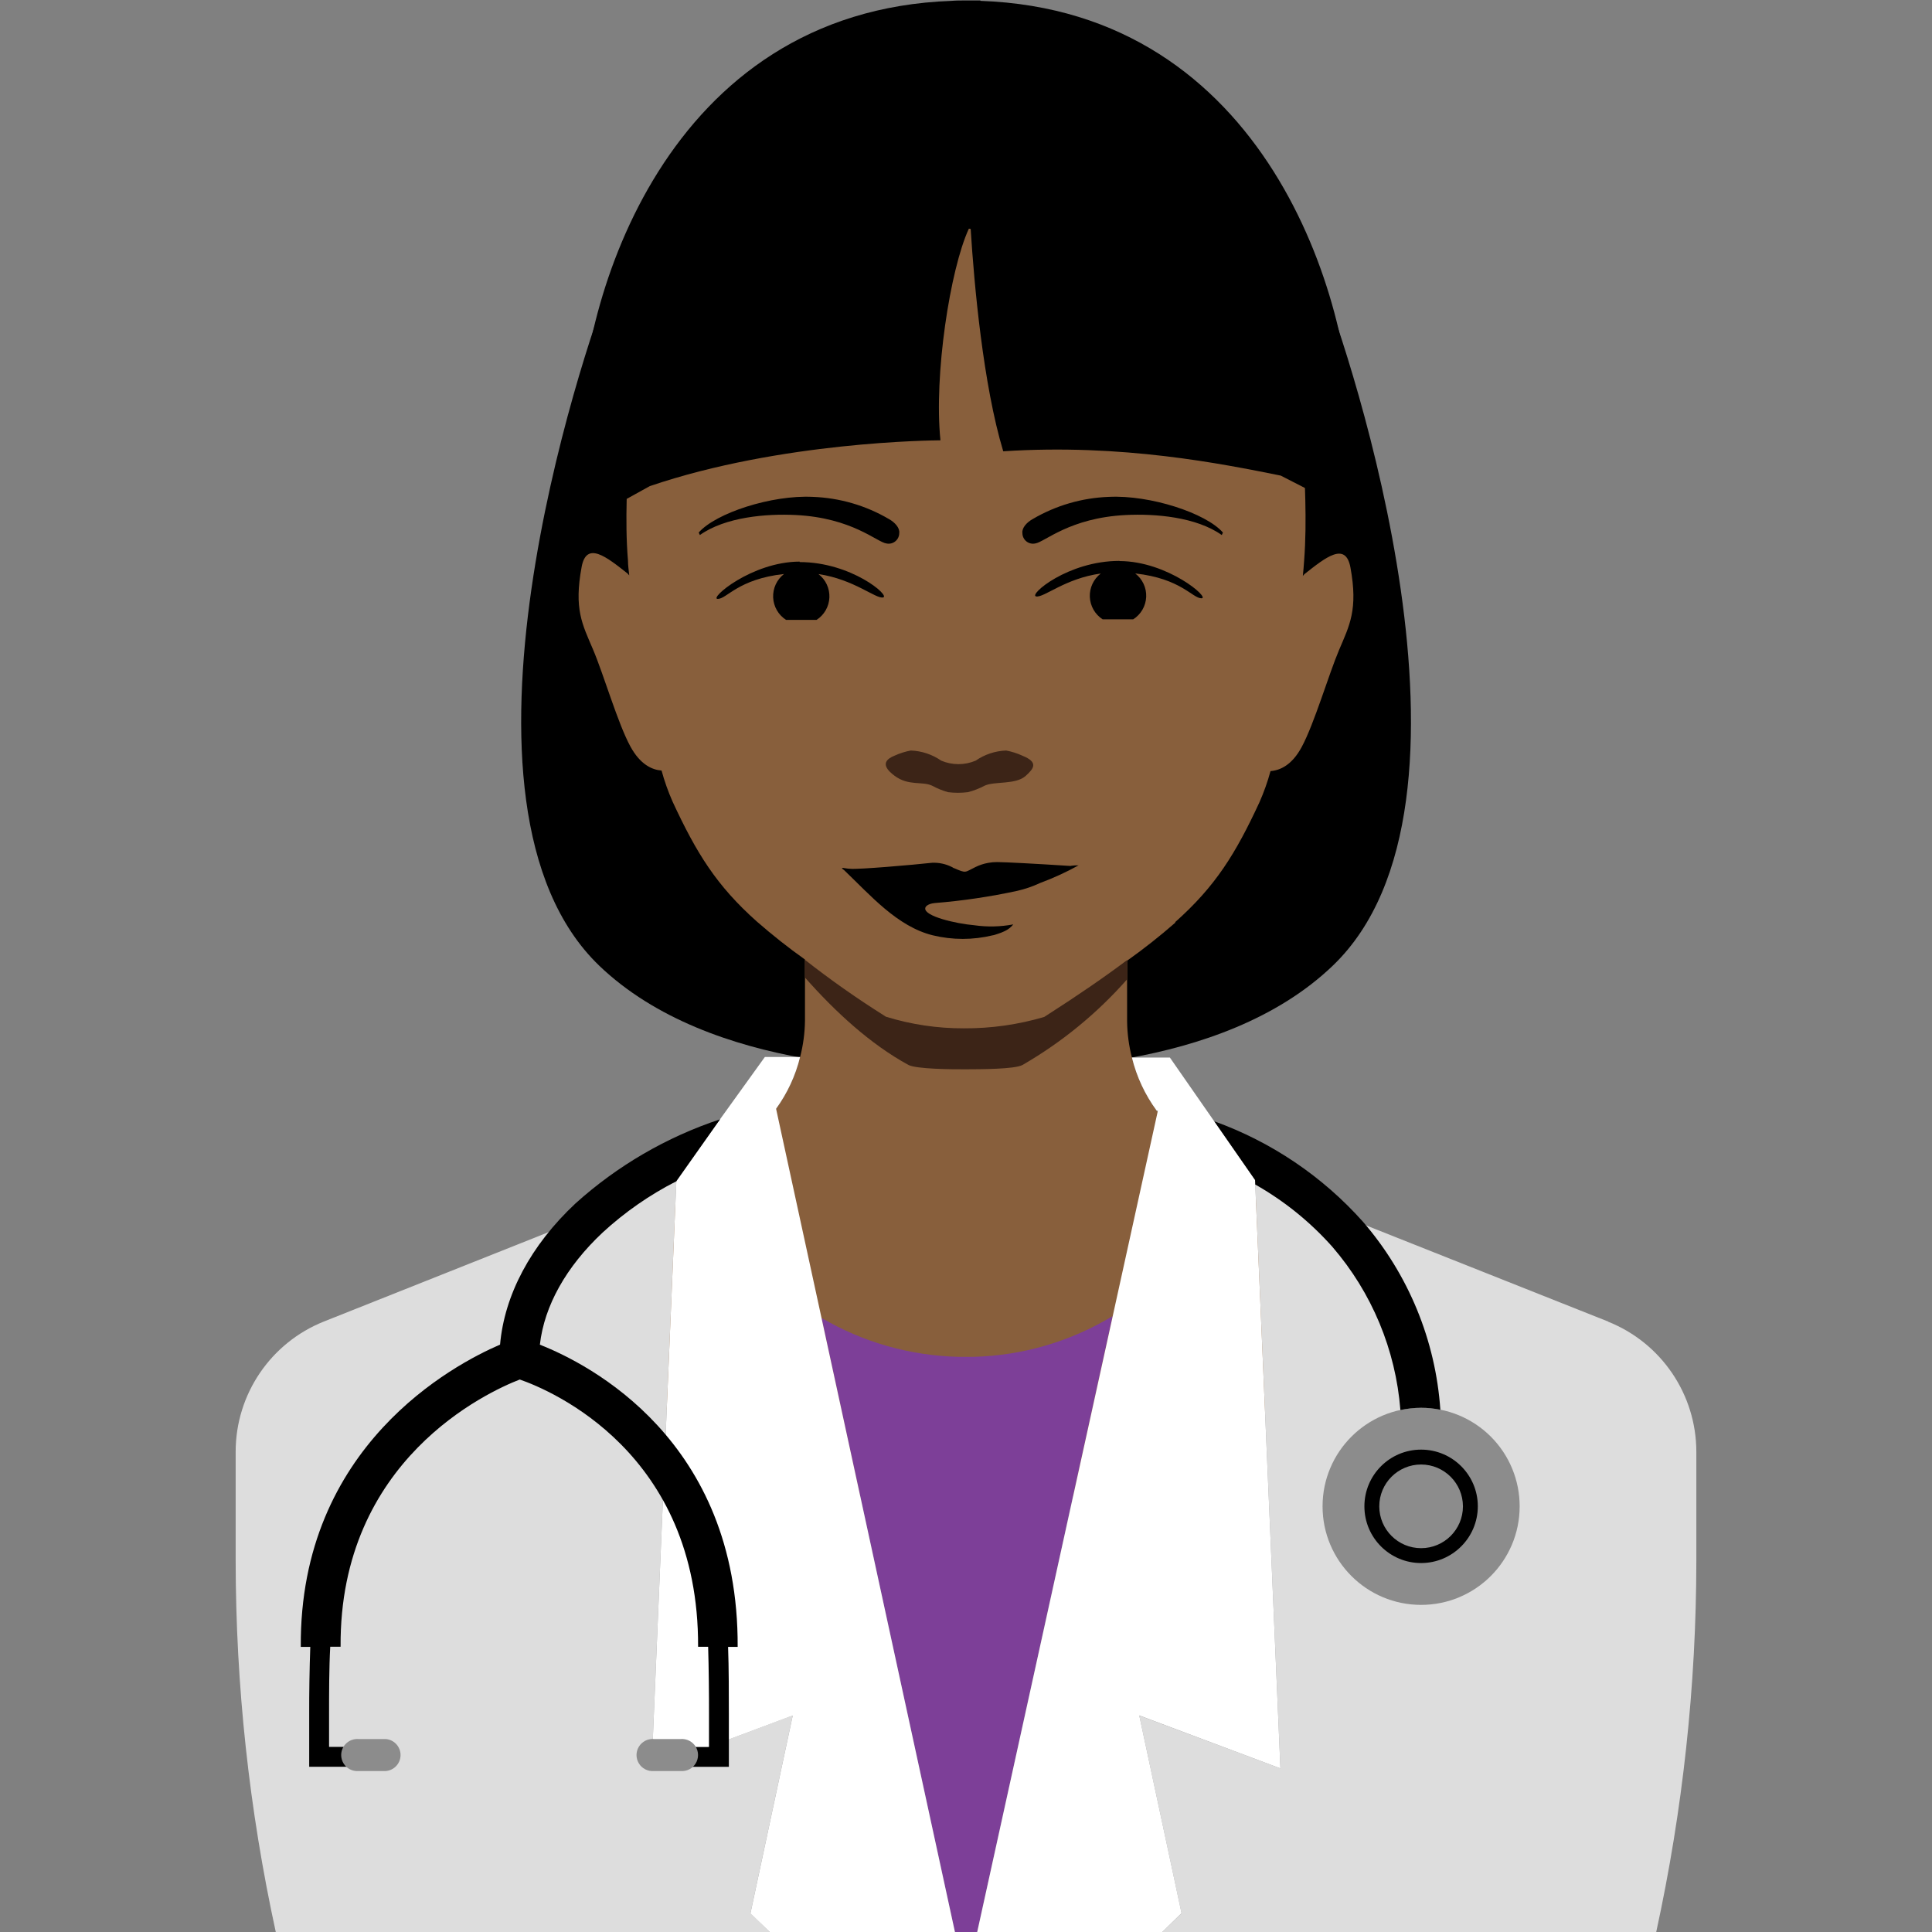
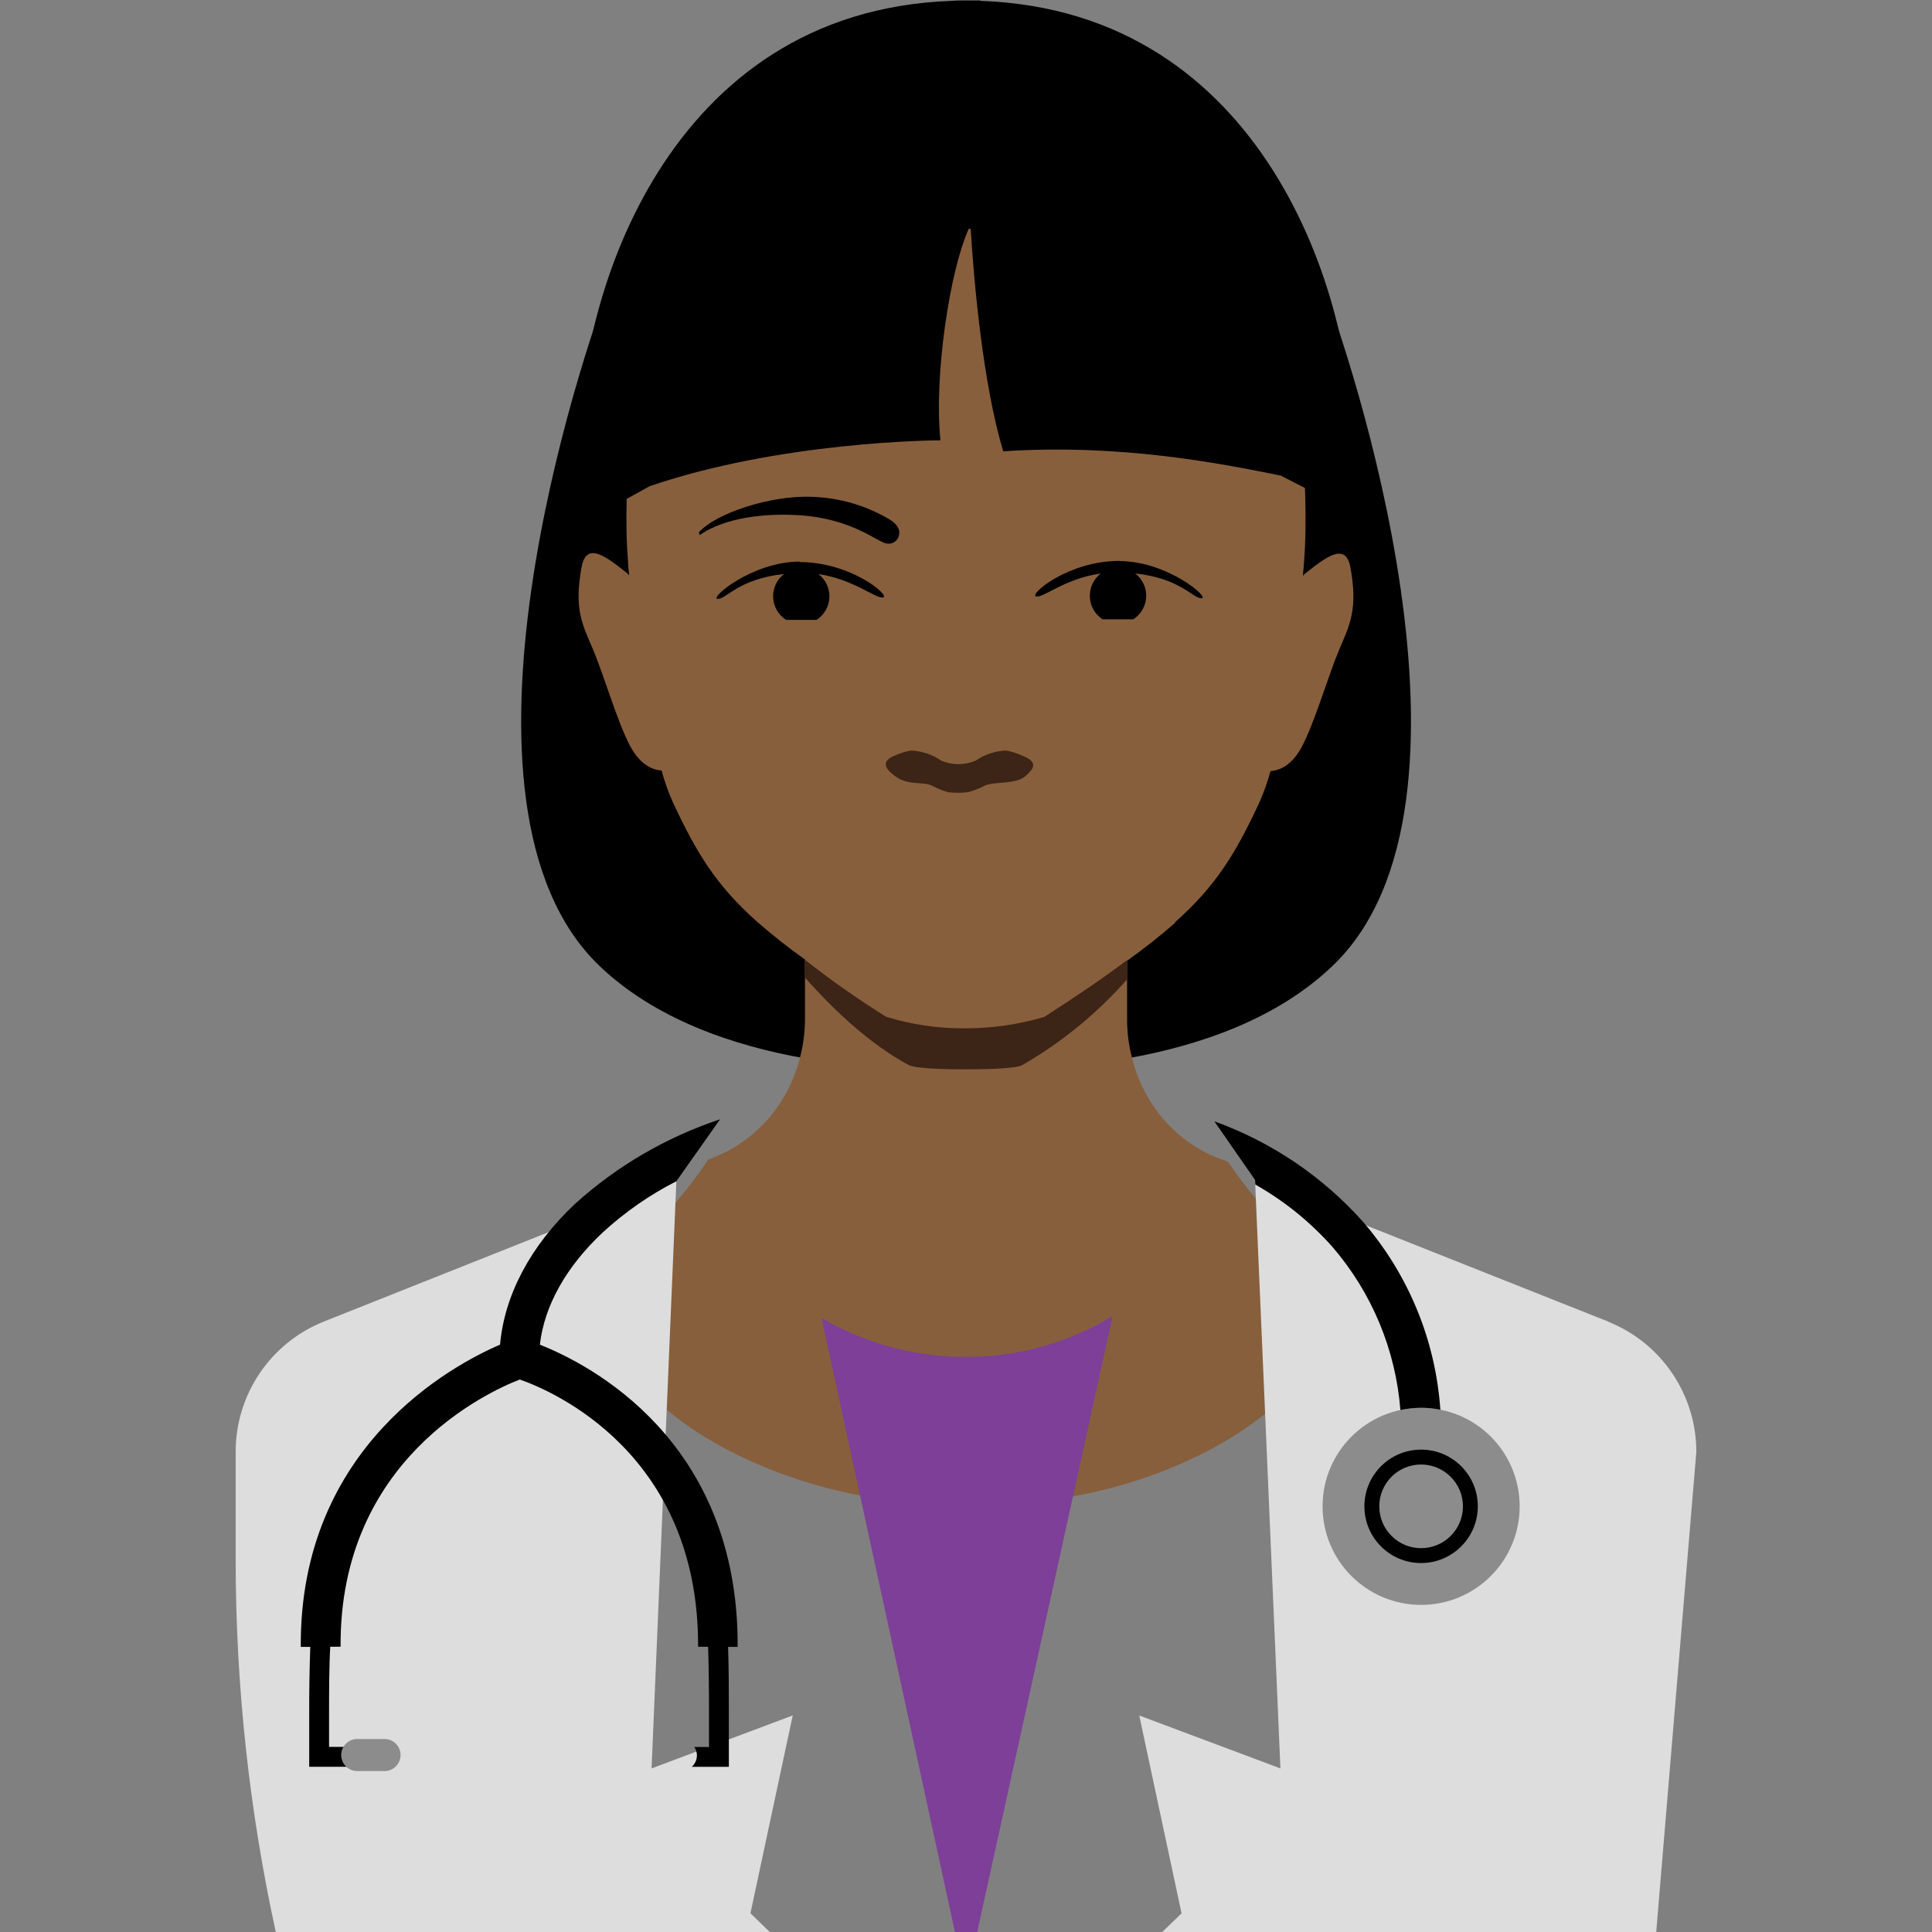
<svg xmlns="http://www.w3.org/2000/svg" width="248px" height="248px" viewBox="0 0 248 248" version="1.1">
  <rect x="0" y="0" width="248" height="248" fill="#808080" stroke="none" />
  <title>Pictograms/On F5/people/Doctor2</title>
  <g id="Pictograms/On-F5/people/Doctor2" stroke="none" stroke-width="1" fill="none" fill-rule="evenodd">
    <g id="Doctor2_rgb" transform="translate(30, 0)" fill-rule="nonzero">
      <path d="M139.64,36.19 C136.44,28.13 102.12,26.76 94.71,26.56 L94.71,26.56 L93.28,26.56 L93.28,26.56 C85.87,26.76 51.56,28.13 48.36,36.19 C44.78,45.19 25.36,103.19 46.9,123.94 C61.25,137.73 87.02,137.48 94,137.14 C101,137.48 126.76,137.73 141.1,123.94 C162.68,103.22 143.22,45.22 139.64,36.19" id="Path" fill="#000000" />
      <path d="M120.86,118.36 C126.04,113.75 128.61,109.58 131.67,102.98 C132.242,101.684 132.717,100.347 133.09,98.98 C134.31,98.89 135.84,98.22 137.09,95.89 C138.71,92.89 140.55,86.59 141.89,83.43 C143.23,80.27 144.34,78.26 143.35,72.85 C142.73,69.48 140.16,71.55 137.44,73.7 C137.37,73.77 137.31,73.86 137.24,73.93 C137.3,73.29 137.36,72.66 137.4,72.03 C137.82,66.61 137.4,61.54 137.4,57.8 L137.4,57.75 C137.405,57.657 137.405,57.563 137.4,57.47 C137.412,55.999 137.328,54.53 137.15,53.07 C133.47,28.14 127.93,10.71 95.21,9.53 L92.81,9.53 C60.08,10.65 54.54,28.08 50.86,53 C50.682,54.46 50.598,55.929 50.61,57.4 C50.605,57.493 50.605,57.587 50.61,57.68 L50.61,57.73 C50.61,61.47 50.16,66.54 50.61,71.96 C50.61,72.59 50.71,73.22 50.77,73.86 C50.7,73.79 50.64,73.7 50.57,73.63 C47.85,71.48 45.28,69.41 44.66,72.78 C43.66,78.19 44.74,80.12 46.12,83.36 C47.5,86.6 49.3,92.85 50.92,95.82 C52.19,98.15 53.71,98.82 54.92,98.91 C55.293,100.277 55.768,101.614 56.34,102.91 C59.4,109.51 61.97,113.68 67.15,118.29 C69.127,120.019 71.19,121.648 73.33,123.17 L73.33,131 C73.312,132.576 73.104,134.144 72.71,135.67 C72.105,138.136 71.017,140.457 69.51,142.5 C67.35,145.427 64.356,147.633 60.92,148.83 C58.422,152.586 55.492,156.037 52.19,159.11 C36.73,173.75 66.26,194.33 94.35,193 C122.44,194.38 151.67,173.8 136.23,159.17 C133.003,156.175 130.131,152.82 127.67,149.17 L127.27,148.99 C123.752,147.817 120.684,145.581 118.49,142.59 C116.986,140.546 115.902,138.225 115.3,135.76 C114.906,134.234 114.698,132.666 114.68,131.09 L114.68,123.32 C116.82,121.798 118.883,120.169 120.86,118.44" id="Path" fill="#885F3C" />
      <path d="M95.85,0.06 L95.85,0.06 C95.29,0.06 94.74,0.06 94.16,0.06 L93.84,0.06 C93.27,0.06 92.71,0.06 92.15,0.11 L92.15,0.11 C55.41,1.43 44.43,38.54 44.43,56.11 L45.85,66.58 L53.41,62.4 C70.24,56.68 89.71,56.53 90.72,56.52 C89.86,48.18 91.96,34.58 94.35,29.39 C94.35,29.31 94.51,29.39 94.6,29.39 C95.04,36.47 96.2,49.39 98.78,57.93 C114.08,56.93 126.94,59.55 134.4,61.05 L143.76,65.84 L143.57,56.11 C143.57,38.51 132.57,1.4 95.85,0.11" id="Path" fill="#000000" />
      <path d="M101.23,97 C100.566,96.696 99.868,96.474 99.15,96.34 C97.749,96.392 96.393,96.843 95.24,97.64 C93.828,98.24 92.232,98.24 90.82,97.64 C89.67,96.844 88.317,96.393 86.92,96.34 C86.199,96.472 85.497,96.694 84.83,97 C82.68,97.85 84.13,99.05 84.83,99.58 C86.61,100.92 88.37,100.26 89.64,100.85 C90.293,101.206 90.984,101.487 91.7,101.69 C92.54,101.79 93.39,101.79 94.23,101.69 C94.984,101.497 95.713,101.215 96.4,100.85 C97.68,100.26 100.4,100.76 101.68,99.58 C102.68,98.67 103.37,97.85 101.22,97" id="Path" fill="#3C2417" />
      <path d="M84.11,66.63 C81.134,64.881 77.769,63.902 74.32,63.78 C69.06,63.52 61.88,65.85 59.69,68.36 L59.84,68.68 C63.11,66.36 68.38,65.92 72.15,66.11 C79.38,66.47 82.57,69.59 83.78,69.76 C84.182,69.848 84.603,69.749 84.923,69.49 C85.244,69.232 85.43,68.842 85.43,68.43 C85.52,67.77 84.87,67.05 84.11,66.63" id="Path" fill="#000000" />
-       <path d="M102.56,66.63 C105.536,64.881 108.901,63.902 112.35,63.78 C117.61,63.52 124.79,65.85 126.98,68.36 L126.83,68.68 C123.56,66.36 118.29,65.92 114.52,66.11 C107.29,66.47 104.1,69.59 102.89,69.76 C102.488,69.848 102.067,69.749 101.747,69.49 C101.426,69.232 101.24,68.842 101.24,68.43 C101.15,67.77 101.8,67.05 102.56,66.63" id="Path" fill="#000000" />
      <path d="M113.69,72 C107.07,72 102,76.37 103,76.56 C104,76.75 106.73,74.24 111.3,73.62 C110.372,74.333 109.848,75.453 109.895,76.622 C109.943,77.792 110.557,78.865 111.54,79.5 L115.46,79.5 C116.454,78.872 117.078,77.797 117.13,76.623 C117.181,75.448 116.655,74.323 115.72,73.61 C121.61,74.26 123.06,76.8 124.23,76.8 C125.4,76.8 119.9,72.04 113.71,72.02" id="Path" fill="#000000" />
      <path d="M72.65,72.15 C79.27,72.15 84.32,76.49 83.36,76.69 C82.4,76.89 79.64,74.37 75.06,73.69 C75.988,74.403 76.512,75.523 76.465,76.692 C76.417,77.862 75.803,78.935 74.82,79.57 L70.9,79.57 C69.914,78.936 69.297,77.863 69.245,76.692 C69.194,75.521 69.714,74.398 70.64,73.68 C64.75,74.33 63.3,76.88 62.13,76.88 C60.96,76.88 66.47,72.11 72.65,72.09" id="Path" fill="#000000" />
-       <path d="M107.45,111.16 C102.63,110.85 99.07,110.67 98.01,110.66 C97.624,110.655 97.239,110.689 96.86,110.76 C96.28,110.863 95.718,111.048 95.19,111.31 C93.82,111.97 94.08,112.14 92.5,111.45 C92.39,111.45 92.29,111.33 92.18,111.29 C91.394,110.896 90.519,110.71 89.64,110.75 C87.19,111.02 80.14,111.63 79.15,111.52 C78.53,111.52 77.62,111.18 78.36,111.7 C81.7,114.89 85.18,118.94 89.73,120.06 C92.26,120.675 94.9,120.675 97.43,120.06 C97.53,120.06 97.82,119.96 98.15,119.85 C98.417,119.765 98.678,119.661 98.93,119.54 L99.07,119.47 C99.458,119.276 99.799,118.999 100.07,118.66 C98.42,118.969 96.732,119.006 95.07,118.77 C92.66,118.56 88.64,117.61 88.77,116.59 C88.77,116.41 89.03,116.02 89.98,115.92 C93.548,115.634 97.092,115.109 100.59,114.35 C101.593,114.121 102.568,113.786 103.5,113.35 C105.204,112.718 106.859,111.959 108.45,111.08 L108.45,111.08 C108.116,111.072 107.781,111.092 107.45,111.14" id="Path" fill="#000000" />
      <path d="M114.68,123.24 C111.85,125.37 108.46,127.71 104.35,130.34 L104.04,130.54 C100.69,131.529 97.213,132.021 93.72,132 C90.33,132.013 86.959,131.511 83.72,130.51 C83.621,130.438 83.517,130.371 83.41,130.31 C79.93,128.119 76.565,125.749 73.33,123.21 L73.33,125.48 C77.26,129.93 81.76,134.06 86.61,136.7 C87.61,137.23 92.14,137.27 93.94,137.26 C95.74,137.25 100.28,137.26 101.26,136.7 C106.304,133.787 110.84,130.071 114.69,125.7 L114.68,123.24 Z" id="Path" fill="#3C2417" />
      <path d="M95.44,248 L112.82,168.94 C107.417,172.211 101.254,174.014 94.94,174.17 L93.08,174.17 C86.873,174.034 80.804,172.312 75.45,169.17 L92.58,248 L95.44,248 Z" id="Path" fill="#7D3F98" />
      <path d="M53.64,227 L56.82,151.64 L11.57,169.64 C4.742,172.369 0.26,178.977 0.25,186.33 L0.25,200.33 C0.26,216.358 1.986,232.339 5.4,248 L68.81,248 L66.33,245.59 L71.76,220.2 L53.64,227 Z" id="Path" fill="#DDDDDD" />
-       <path d="M176.43,169.64 L131.11,151.64 L134.36,227 L116.24,220.21 L121.67,245.61 L119.19,248 L182.6,248 C186.012,232.346 187.739,216.372 187.75,200.35 L187.75,186.35 C187.74,178.997 183.258,172.389 176.43,169.66" id="Path" fill="#DDDDDD" />
-       <path d="M69.62,142.32 C71.067,140.327 72.113,138.072 72.7,135.68 L68.18,135.68 L56.82,151.46 L56.82,151.62 L53.64,227 L71.76,220.21 L66.33,245.61 L68.81,248 L92.58,248 L75.45,169.16 L69.62,142.32 Z" id="Path" fill="#FFFFFF" />
-       <path d="M134.36,227 L131.11,151.63 L131.11,151.48 L120.17,135.75 L120.17,135.75 L115.3,135.75 C115.902,138.215 116.986,140.536 118.49,142.58 L118.63,142.58 L112.82,169.01 L95.44,248 L119.19,248 L121.67,245.59 L116.24,220.2 L134.36,227 Z" id="Path" fill="#FFFFFF" />
+       <path d="M176.43,169.64 L131.11,151.64 L134.36,227 L116.24,220.21 L121.67,245.61 L119.19,248 L182.6,248 L187.75,186.35 C187.74,178.997 183.258,172.389 176.43,169.66" id="Path" fill="#DDDDDD" />
      <path d="M165.07,193.36 C165.07,200.346 159.406,206.01 152.42,206.01 C145.434,206.01 139.77,200.346 139.77,193.36 C139.77,186.374 145.434,180.71 152.42,180.71 C155.776,180.707 158.995,182.039 161.368,184.412 C163.741,186.785 165.073,190.004 165.07,193.36" id="Path" fill="#8C8C8C" />
      <path d="M152.42,200.64 C148.399,200.64 145.14,197.381 145.14,193.36 C145.14,189.339 148.399,186.08 152.42,186.08 C156.441,186.08 159.7,189.339 159.7,193.36 C159.694,197.378 156.438,200.634 152.42,200.64 M152.42,187.99 C149.454,187.99 147.05,190.394 147.05,193.36 C147.05,196.326 149.454,198.73 152.42,198.73 C155.386,198.73 157.79,196.326 157.79,193.36 C157.784,190.397 155.383,187.996 152.42,187.99" id="Shape" fill="#000000" />
      <path d="M131.13,152.05 C134.848,154.154 138.193,156.857 141.03,160.05 C146.097,165.925 149.156,173.265 149.76,181 C150.634,180.812 151.526,180.715 152.42,180.71 C153.25,180.711 154.077,180.795 154.89,180.96 C154.28,172.044 150.788,163.568 144.94,156.81 C139.755,151.002 133.204,146.579 125.88,143.94 L131.11,151.47 L131.13,152.05 Z" id="Path" fill="#000000" />
      <path d="M62.43,143.68 C55.563,145.959 49.244,149.636 43.87,154.48 C38.11,159.87 34.75,166.24 34.19,172.6 C28.25,175.16 8.43,185.6 8.61,211.4 L9.83,211.4 C9.73,214.1 9.68,217.53 9.69,219.95 L9.69,226.79 L14.69,226.79 C14.268,226.41 14.029,225.868 14.03,225.3 C14.037,224.921 14.156,224.553 14.37,224.24 L12.24,224.24 L12.24,219.94 C12.24,217.52 12.24,214.06 12.39,211.38 L13.72,211.38 C13.55,187.38 32.59,178.68 36.72,177.08 C40.72,178.47 59.72,186.44 59.61,211.39 L60.9,211.39 C60.98,213.96 61.02,217.76 61.01,219.96 L61.01,224.25 L59.12,224.25 C59.334,224.563 59.453,224.931 59.46,225.31 C59.461,225.878 59.222,226.42 58.8,226.8 L63.56,226.8 L63.56,219.96 C63.56,217.77 63.56,214.01 63.46,211.4 L64.69,211.4 C64.82,184.85 45.6,175.09 39.3,172.61 C39.87,167.61 42.67,162.61 47.36,158.21 C50.2,155.598 53.383,153.384 56.82,151.63 L62.43,143.68 Z" id="Path" fill="#000000" />
-       <path d="M57.4,223.23 L53.91,223.23 C53.142,223.176 52.407,223.556 52.007,224.214 C51.606,224.872 51.606,225.698 52.007,226.356 C52.407,227.014 53.142,227.394 53.91,227.34 L57.4,227.34 C58.168,227.394 58.903,227.014 59.303,226.356 C59.704,225.698 59.704,224.872 59.303,224.214 C58.903,223.556 58.168,223.176 57.4,223.23" id="Path" fill="#8C8C8C" />
      <path d="M19.54,223.23 L16,223.23 C15.232,223.176 14.497,223.556 14.097,224.214 C13.696,224.872 13.696,225.698 14.097,226.356 C14.497,227.014 15.232,227.394 16,227.34 L19.5,227.34 C20.579,227.265 21.417,226.367 21.417,225.285 C21.417,224.203 20.579,223.305 19.5,223.23" id="Path" fill="#8C8C8C" />
    </g>
  </g>
</svg>